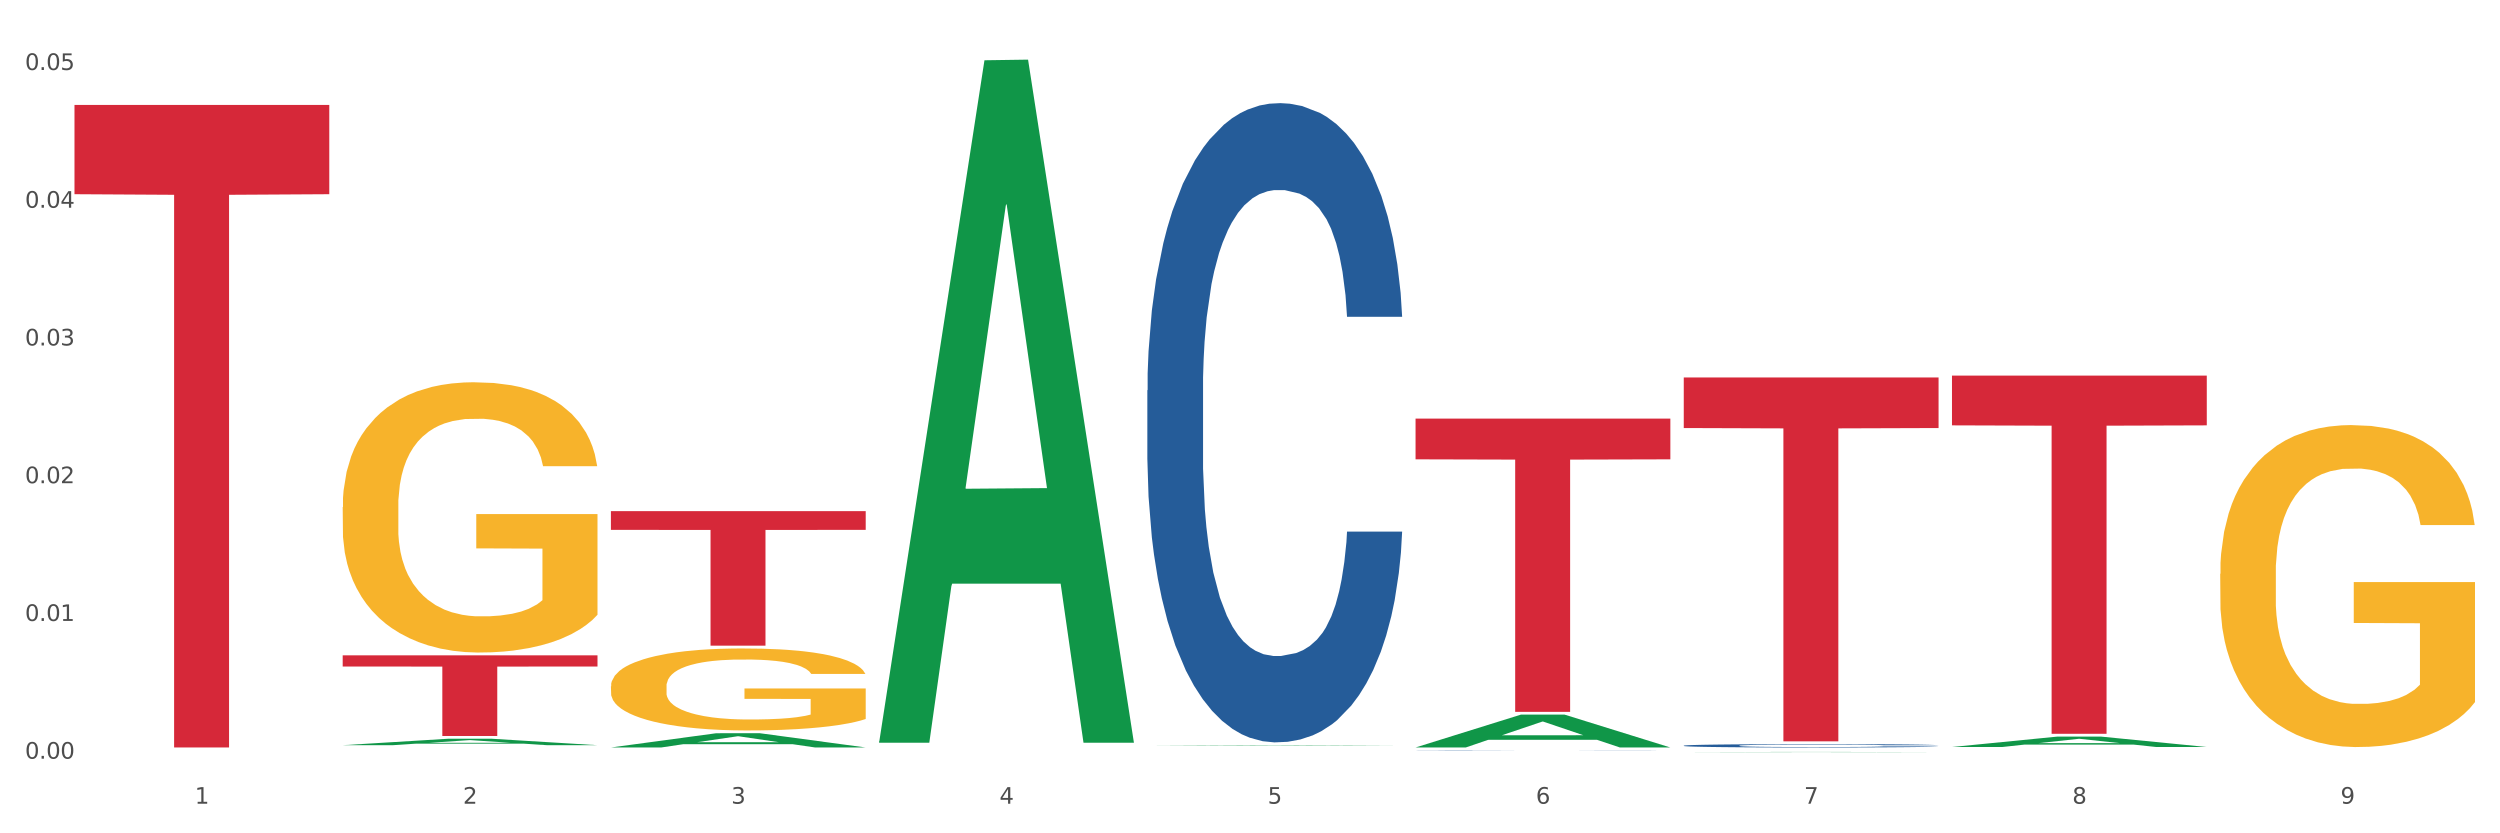
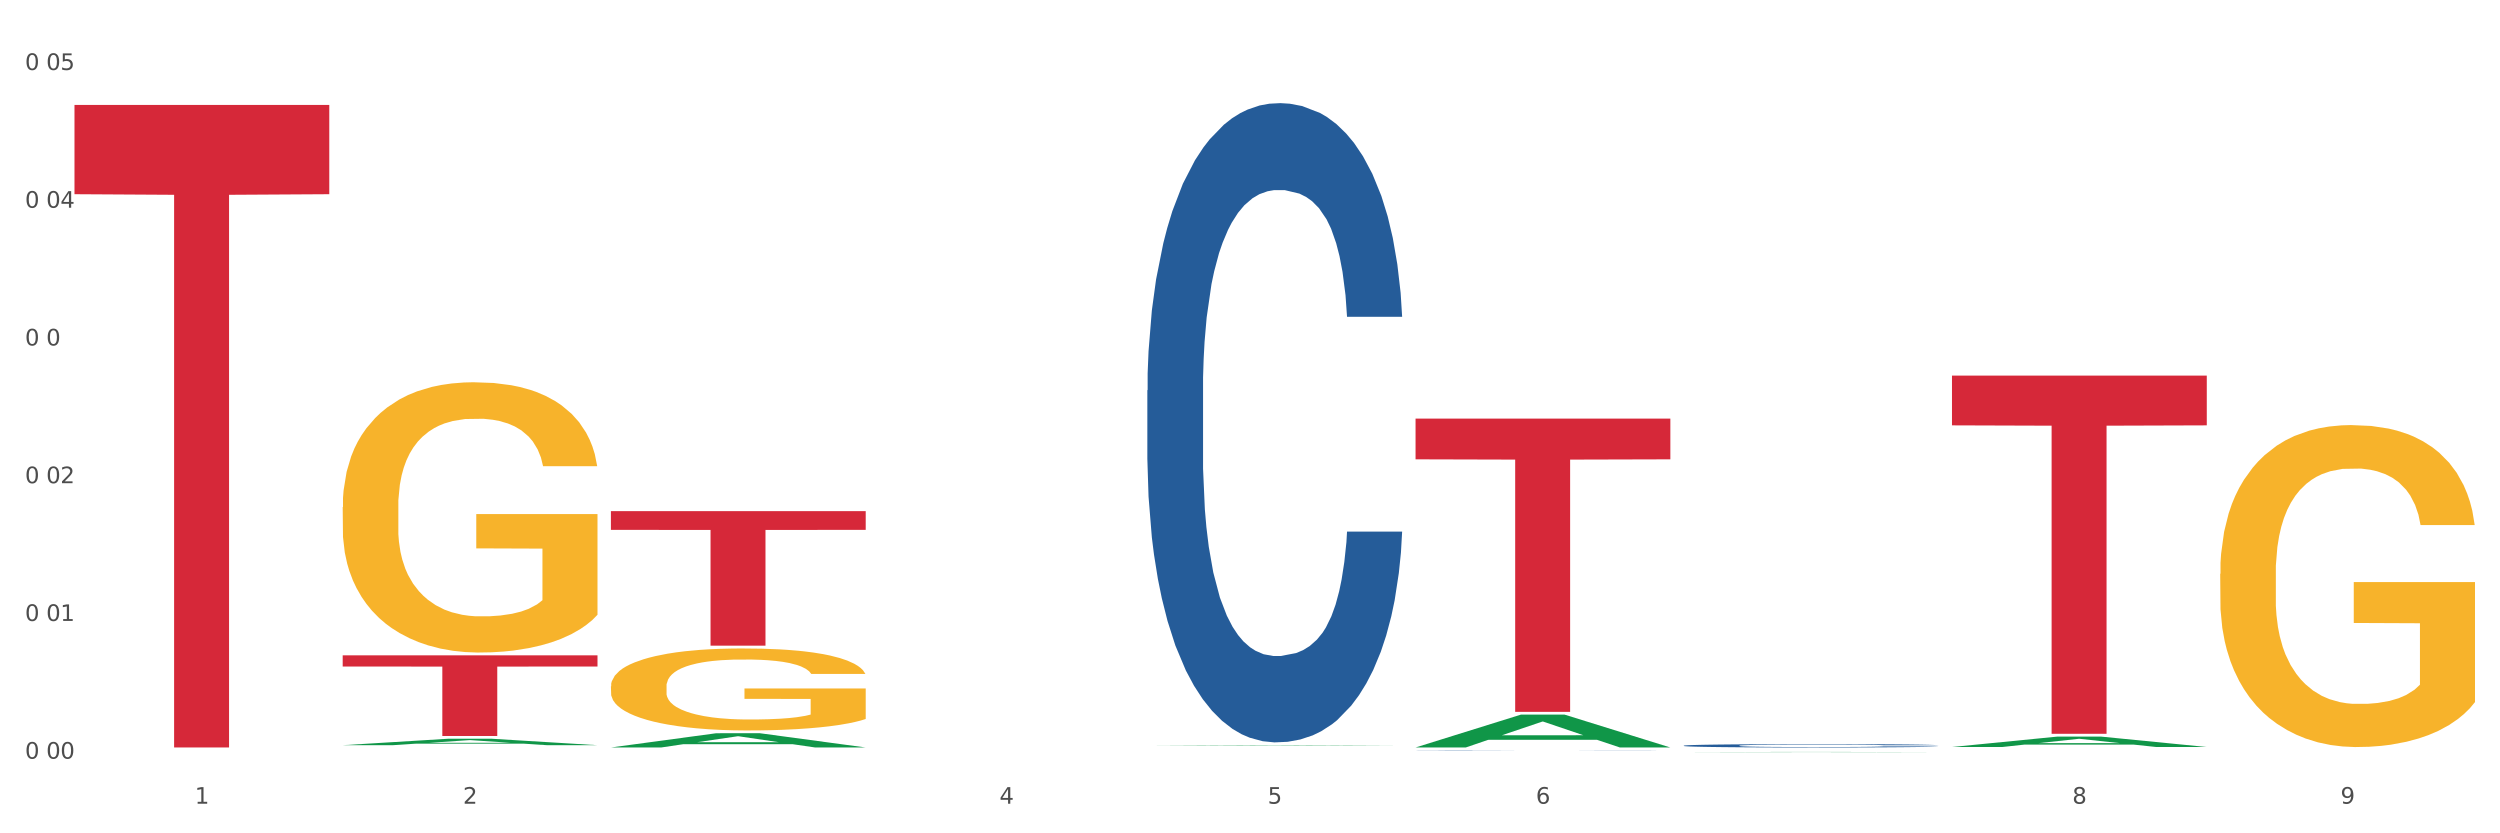
<svg xmlns="http://www.w3.org/2000/svg" xmlns:xlink="http://www.w3.org/1999/xlink" width="1080pt" height="360pt" viewBox="0 0 1080 360" version="1.1">
  <rect x="0" y="0" width="1080" height="360" fill="#333333" stroke="none" />
  <defs>
    <style type="text/css">*{stroke-linejoin: round; stroke-linecap: butt}</style>
  </defs>
  <g id="figure_1">
    <g id="patch_1">
      <path d="M 0 360  L 1080 360  L 1080 0  L 0 0  z " style="fill: #ffffff; stroke: #ffffff; stroke-linejoin: miter" />
    </g>
    <g id="axes_1">
      <g id="matplotlib.axis_1">
        <g id="xtick_1">
          <g id="text_1">
            <g style="fill: #4d4d4d" transform="translate(84.159 347.204) scale(0.096 -0.096)">
              <defs>
                <path id="DejaVuSans-31" d="M 794 531  L 1825 531  L 1825 4091  L 703 3866  L 703 4441  L 1819 4666  L 2450 4666  L 2450 531  L 3481 531  L 3481 0  L 794 0  L 794 531  z " transform="scale(0.016)" />
              </defs>
              <use xlink:href="#DejaVuSans-31" />
            </g>
          </g>
        </g>
        <g id="xtick_2">
          <g id="text_2">
            <g style="fill: #4d4d4d" transform="translate(200.027 347.204) scale(0.096 -0.096)">
              <defs>
                <path id="DejaVuSans-32" d="M 1228 531  L 3431 531  L 3431 0  L 469 0  L 469 531  Q 828 903 1448 1529  Q 2069 2156 2228 2338  Q 2531 2678 2651 2914  Q 2772 3150 2772 3378  Q 2772 3750 2511 3984  Q 2250 4219 1831 4219  Q 1534 4219 1204 4116  Q 875 4013 500 3803  L 500 4441  Q 881 4594 1212 4672  Q 1544 4750 1819 4750  Q 2544 4750 2975 4387  Q 3406 4025 3406 3419  Q 3406 3131 3298 2873  Q 3191 2616 2906 2266  Q 2828 2175 2409 1742  Q 1991 1309 1228 531  z " transform="scale(0.016)" />
              </defs>
              <use xlink:href="#DejaVuSans-32" />
            </g>
          </g>
        </g>
        <g id="xtick_3">
          <g id="text_3">
            <g style="fill: #4d4d4d" transform="translate(315.896 347.204) scale(0.096 -0.096)">
              <defs>
-                 <path id="DejaVuSans-33" d="M 2597 2516  Q 3050 2419 3304 2112  Q 3559 1806 3559 1356  Q 3559 666 3084 287  Q 2609 -91 1734 -91  Q 1441 -91 1130 -33  Q 819 25 488 141  L 488 750  Q 750 597 1062 519  Q 1375 441 1716 441  Q 2309 441 2620 675  Q 2931 909 2931 1356  Q 2931 1769 2642 2001  Q 2353 2234 1838 2234  L 1294 2234  L 1294 2753  L 1863 2753  Q 2328 2753 2575 2939  Q 2822 3125 2822 3475  Q 2822 3834 2567 4026  Q 2313 4219 1838 4219  Q 1578 4219 1281 4162  Q 984 4106 628 3988  L 628 4550  Q 988 4650 1302 4700  Q 1616 4750 1894 4750  Q 2613 4750 3031 4423  Q 3450 4097 3450 3541  Q 3450 3153 3228 2886  Q 3006 2619 2597 2516  z " transform="scale(0.016)" />
-               </defs>
+                 </defs>
              <use xlink:href="#DejaVuSans-33" />
            </g>
          </g>
        </g>
        <g id="xtick_4">
          <g id="text_4">
            <g style="fill: #4d4d4d" transform="translate(431.765 347.204) scale(0.096 -0.096)">
              <defs>
                <path id="DejaVuSans-34" d="M 2419 4116  L 825 1625  L 2419 1625  L 2419 4116  z M 2253 4666  L 3047 4666  L 3047 1625  L 3713 1625  L 3713 1100  L 3047 1100  L 3047 0  L 2419 0  L 2419 1100  L 313 1100  L 313 1709  L 2253 4666  z " transform="scale(0.016)" />
              </defs>
              <use xlink:href="#DejaVuSans-34" />
            </g>
          </g>
        </g>
        <g id="xtick_5">
          <g id="text_5">
            <g style="fill: #4d4d4d" transform="translate(547.634 347.204) scale(0.096 -0.096)">
              <defs>
                <path id="DejaVuSans-35" d="M 691 4666  L 3169 4666  L 3169 4134  L 1269 4134  L 1269 2991  Q 1406 3038 1543 3061  Q 1681 3084 1819 3084  Q 2600 3084 3056 2656  Q 3513 2228 3513 1497  Q 3513 744 3044 326  Q 2575 -91 1722 -91  Q 1428 -91 1123 -41  Q 819 9 494 109  L 494 744  Q 775 591 1075 516  Q 1375 441 1709 441  Q 2250 441 2565 725  Q 2881 1009 2881 1497  Q 2881 1984 2565 2268  Q 2250 2553 1709 2553  Q 1456 2553 1204 2497  Q 953 2441 691 2322  L 691 4666  z " transform="scale(0.016)" />
              </defs>
              <use xlink:href="#DejaVuSans-35" />
            </g>
          </g>
        </g>
        <g id="xtick_6">
          <g id="text_6">
            <g style="fill: #4d4d4d" transform="translate(663.502 347.204) scale(0.096 -0.096)">
              <defs>
                <path id="DejaVuSans-36" d="M 2113 2584  Q 1688 2584 1439 2293  Q 1191 2003 1191 1497  Q 1191 994 1439 701  Q 1688 409 2113 409  Q 2538 409 2786 701  Q 3034 994 3034 1497  Q 3034 2003 2786 2293  Q 2538 2584 2113 2584  z M 3366 4563  L 3366 3988  Q 3128 4100 2886 4159  Q 2644 4219 2406 4219  Q 1781 4219 1451 3797  Q 1122 3375 1075 2522  Q 1259 2794 1537 2939  Q 1816 3084 2150 3084  Q 2853 3084 3261 2657  Q 3669 2231 3669 1497  Q 3669 778 3244 343  Q 2819 -91 2113 -91  Q 1303 -91 875 529  Q 447 1150 447 2328  Q 447 3434 972 4092  Q 1497 4750 2381 4750  Q 2619 4750 2861 4703  Q 3103 4656 3366 4563  z " transform="scale(0.016)" />
              </defs>
              <use xlink:href="#DejaVuSans-36" />
            </g>
          </g>
        </g>
        <g id="xtick_7">
          <g id="text_7">
            <g style="fill: #4d4d4d" transform="translate(779.371 347.204) scale(0.096 -0.096)">
              <defs>
-                 <path id="DejaVuSans-37" d="M 525 4666  L 3525 4666  L 3525 4397  L 1831 0  L 1172 0  L 2766 4134  L 525 4134  L 525 4666  z " transform="scale(0.016)" />
-               </defs>
+                 </defs>
              <use xlink:href="#DejaVuSans-37" />
            </g>
          </g>
        </g>
        <g id="xtick_8">
          <g id="text_8">
            <g style="fill: #4d4d4d" transform="translate(895.24 347.204) scale(0.096 -0.096)">
              <defs>
                <path id="DejaVuSans-38" d="M 2034 2216  Q 1584 2216 1326 1975  Q 1069 1734 1069 1313  Q 1069 891 1326 650  Q 1584 409 2034 409  Q 2484 409 2743 651  Q 3003 894 3003 1313  Q 3003 1734 2745 1975  Q 2488 2216 2034 2216  z M 1403 2484  Q 997 2584 770 2862  Q 544 3141 544 3541  Q 544 4100 942 4425  Q 1341 4750 2034 4750  Q 2731 4750 3128 4425  Q 3525 4100 3525 3541  Q 3525 3141 3298 2862  Q 3072 2584 2669 2484  Q 3125 2378 3379 2068  Q 3634 1759 3634 1313  Q 3634 634 3220 271  Q 2806 -91 2034 -91  Q 1263 -91 848 271  Q 434 634 434 1313  Q 434 1759 690 2068  Q 947 2378 1403 2484  z M 1172 3481  Q 1172 3119 1398 2916  Q 1625 2713 2034 2713  Q 2441 2713 2670 2916  Q 2900 3119 2900 3481  Q 2900 3844 2670 4047  Q 2441 4250 2034 4250  Q 1625 4250 1398 4047  Q 1172 3844 1172 3481  z " transform="scale(0.016)" />
              </defs>
              <use xlink:href="#DejaVuSans-38" />
            </g>
          </g>
        </g>
        <g id="xtick_9">
          <g id="text_9">
            <g style="fill: #4d4d4d" transform="translate(1011.108 347.204) scale(0.096 -0.096)">
              <defs>
                <path id="DejaVuSans-39" d="M 703 97  L 703 672  Q 941 559 1184 500  Q 1428 441 1663 441  Q 2288 441 2617 861  Q 2947 1281 2994 2138  Q 2813 1869 2534 1725  Q 2256 1581 1919 1581  Q 1219 1581 811 2004  Q 403 2428 403 3163  Q 403 3881 828 4315  Q 1253 4750 1959 4750  Q 2769 4750 3195 4129  Q 3622 3509 3622 2328  Q 3622 1225 3098 567  Q 2575 -91 1691 -91  Q 1453 -91 1209 -44  Q 966 3 703 97  z M 1959 2075  Q 2384 2075 2632 2365  Q 2881 2656 2881 3163  Q 2881 3666 2632 3958  Q 2384 4250 1959 4250  Q 1534 4250 1286 3958  Q 1038 3666 1038 3163  Q 1038 2656 1286 2365  Q 1534 2075 1959 2075  z " transform="scale(0.016)" />
              </defs>
              <use xlink:href="#DejaVuSans-39" />
            </g>
          </g>
        </g>
        <g id="xtick_10" />
        <g id="xtick_11" />
        <g id="xtick_12" />
        <g id="xtick_13" />
        <g id="xtick_14" />
        <g id="xtick_15" />
        <g id="xtick_16" />
        <g id="xtick_17" />
      </g>
      <g id="matplotlib.axis_2">
        <g id="ytick_1">
          <g id="text_10">
            <g style="fill: #4d4d4d" transform="translate(10.8 327.757) scale(0.096 -0.096)">
              <defs>
                <path id="DejaVuSans-30" d="M 2034 4250  Q 1547 4250 1301 3770  Q 1056 3291 1056 2328  Q 1056 1369 1301 889  Q 1547 409 2034 409  Q 2525 409 2770 889  Q 3016 1369 3016 2328  Q 3016 3291 2770 3770  Q 2525 4250 2034 4250  z M 2034 4750  Q 2819 4750 3233 4129  Q 3647 3509 3647 2328  Q 3647 1150 3233 529  Q 2819 -91 2034 -91  Q 1250 -91 836 529  Q 422 1150 422 2328  Q 422 3509 836 4129  Q 1250 4750 2034 4750  z " transform="scale(0.016)" />
-                 <path id="DejaVuSans-2e" d="M 684 794  L 1344 794  L 1344 0  L 684 0  L 684 794  z " transform="scale(0.016)" />
              </defs>
              <use xlink:href="#DejaVuSans-30" />
              <use xlink:href="#DejaVuSans-2e" transform="translate(63.623 0)" />
              <use xlink:href="#DejaVuSans-30" transform="translate(95.41 0)" />
              <use xlink:href="#DejaVuSans-30" transform="translate(159.033 0)" />
            </g>
          </g>
        </g>
        <g id="ytick_2">
          <g id="text_11">
            <g style="fill: #4d4d4d" transform="translate(10.8 268.253) scale(0.096 -0.096)">
              <use xlink:href="#DejaVuSans-30" />
              <use xlink:href="#DejaVuSans-2e" transform="translate(63.623 0)" />
              <use xlink:href="#DejaVuSans-30" transform="translate(95.41 0)" />
              <use xlink:href="#DejaVuSans-31" transform="translate(159.033 0)" />
            </g>
          </g>
        </g>
        <g id="ytick_3">
          <g id="text_12">
            <g style="fill: #4d4d4d" transform="translate(10.8 208.749) scale(0.096 -0.096)">
              <use xlink:href="#DejaVuSans-30" />
              <use xlink:href="#DejaVuSans-2e" transform="translate(63.623 0)" />
              <use xlink:href="#DejaVuSans-30" transform="translate(95.41 0)" />
              <use xlink:href="#DejaVuSans-32" transform="translate(159.033 0)" />
            </g>
          </g>
        </g>
        <g id="ytick_4">
          <g id="text_13">
            <g style="fill: #4d4d4d" transform="translate(10.8 149.245) scale(0.096 -0.096)">
              <use xlink:href="#DejaVuSans-30" />
              <use xlink:href="#DejaVuSans-2e" transform="translate(63.623 0)" />
              <use xlink:href="#DejaVuSans-30" transform="translate(95.41 0)" />
              <use xlink:href="#DejaVuSans-33" transform="translate(159.033 0)" />
            </g>
          </g>
        </g>
        <g id="ytick_5">
          <g id="text_14">
            <g style="fill: #4d4d4d" transform="translate(10.8 89.741) scale(0.096 -0.096)">
              <use xlink:href="#DejaVuSans-30" />
              <use xlink:href="#DejaVuSans-2e" transform="translate(63.623 0)" />
              <use xlink:href="#DejaVuSans-30" transform="translate(95.41 0)" />
              <use xlink:href="#DejaVuSans-34" transform="translate(159.033 0)" />
            </g>
          </g>
        </g>
        <g id="ytick_6">
          <g id="text_15">
            <g style="fill: #4d4d4d" transform="translate(10.8 30.237) scale(0.096 -0.096)">
              <use xlink:href="#DejaVuSans-30" />
              <use xlink:href="#DejaVuSans-2e" transform="translate(63.623 0)" />
              <use xlink:href="#DejaVuSans-30" transform="translate(95.41 0)" />
              <use xlink:href="#DejaVuSans-35" transform="translate(159.033 0)" />
            </g>
          </g>
        </g>
        <g id="ytick_7" />
        <g id="ytick_8" />
        <g id="ytick_9" />
        <g id="ytick_10" />
        <g id="ytick_11" />
      </g>
      <g id="PolyCollection_1">
        <path d="M 148.044 321.921  L 148.157 321.918  L 193.549 319.141  L 212.387 319.138  L 258.119 321.926  L 236.331 321.926  L 226.458 321.277  L 179.591 321.277  L 179.251 321.287  L 169.718 321.926  L 148.044 321.926  L 148.044 321.921  L 185.492 320.89  L 220.557 320.887  L 203.195 319.732  L 202.968 319.727  L 202.741 319.735  L 185.379 320.887  L 185.492 320.89  L 148.044 321.921  z " clip-path="url(#pf13efd162f)" style="fill: #109648" />
        <path d="M 495.65 168.633  L 495.78 168.381  L 495.78 161.32  L 496.17 151.736  L 497.602 134.082  L 499.423 120.715  L 502.546 105.078  L 504.237 98.521  L 506.449 91.207  L 511.003 79.354  L 516.208 69.266  L 519.851 63.717  L 522.583 60.186  L 528.698 53.881  L 532.212 51.107  L 535.855 48.837  L 538.977 47.324  L 544.182 45.559  L 548.345 44.802  L 553.16 44.55  L 557.193 44.802  L 562.528 45.811  L 570.335 48.837  L 573.327 50.603  L 577.361 53.629  L 581.524 57.664  L 584.907 61.7  L 588.81 67.5  L 592.844 75.066  L 596.747 84.65  L 599.48 93.477  L 601.692 102.809  L 603.643 114.158  L 605.075 126.516  L 605.725 136.856  L 581.915 136.856  L 581.264 127.524  L 579.963 117.436  L 578.662 110.627  L 577.23 105.078  L 575.019 98.773  L 573.067 94.738  L 569.814 89.946  L 566.821 86.92  L 564.349 85.154  L 561.357 83.641  L 554.981 82.128  L 550.427 82.128  L 547.565 82.632  L 544.052 83.893  L 541.059 85.659  L 537.546 88.685  L 534.814 91.964  L 532.081 96.251  L 530.52 99.278  L 528.178 104.826  L 526.617 109.366  L 524.535 117.184  L 523.364 122.733  L 521.282 137.108  L 520.371 147.701  L 519.981 155.015  L 519.721 163.085  L 519.721 202.429  L 520.501 220.083  L 521.152 227.649  L 522.193 236.224  L 524.145 247.321  L 527.007 258.165  L 530 265.984  L 532.472 270.776  L 534.814 274.306  L 537.156 277.081  L 540.018 279.603  L 542.36 281.116  L 545.873 282.629  L 550.037 283.386  L 553.29 283.386  L 559.925 282.125  L 562.918 280.864  L 565.781 279.098  L 568.903 276.324  L 571.375 273.298  L 572.807 271.028  L 575.149 266.236  L 576.97 261.192  L 578.532 255.391  L 579.573 250.347  L 580.744 242.781  L 581.654 234.206  L 581.915 229.666  L 605.725 229.666  L 605.205 238.746  L 604.294 247.573  L 602.472 259.426  L 601.041 266.236  L 598.829 274.559  L 596.487 281.62  L 593.234 289.438  L 590.242 295.239  L 587.119 300.283  L 583.736 304.823  L 577.621 311.128  L 575.409 312.893  L 570.725 315.92  L 567.082 317.685  L 561.747 319.451  L 556.282 320.459  L 550.557 320.712  L 545.483 320.207  L 539.888 318.694  L 536.375 317.181  L 532.472 314.911  L 527.918 311.38  L 523.624 307.093  L 519.591 302.049  L 515.817 296.248  L 512.304 289.691  L 507.75 278.846  L 504.367 268.253  L 501.895 258.418  L 500.204 250.095  L 498.512 239.502  L 497.602 232.189  L 496.17 214.534  L 495.65 198.141  L 495.65 168.633  z " clip-path="url(#pf13efd162f)" style="fill: #255c99" />
        <path d="M 32.175 45.317  L 142.25 45.317  L 142.25 83.894  L 98.951 84.155  L 98.951 322.916  L 75.214 322.916  L 75.214 84.155  L 32.175 83.894  L 32.175 45.578  L 32.175 45.317  z " clip-path="url(#pf13efd162f)" style="fill: #d62839" />
        <path d="M 148.044 283.09  L 258.119 283.09  L 258.119 287.934  L 214.819 287.966  L 214.819 317.945  L 191.083 317.945  L 191.083 287.966  L 148.044 287.934  L 148.044 283.123  L 148.044 283.09  z " clip-path="url(#pf13efd162f)" style="fill: #d62839" />
        <path d="M 263.912 220.812  L 373.988 220.812  L 373.988 228.89  L 330.688 228.945  L 330.688 278.942  L 306.951 278.942  L 306.951 228.945  L 263.912 228.89  L 263.912 220.867  L 263.912 220.812  z " clip-path="url(#pf13efd162f)" style="fill: #d62839" />
        <path d="M 611.519 180.825  L 721.594 180.825  L 721.594 198.43  L 678.294 198.549  L 678.294 307.513  L 654.557 307.513  L 654.557 198.549  L 611.519 198.43  L 611.519 180.944  L 611.519 180.825  z " clip-path="url(#pf13efd162f)" style="fill: #d62839" />
-         <path d="M 727.387 163.066  L 837.463 163.066  L 837.463 184.912  L 794.163 185.06  L 794.163 320.268  L 770.426 320.268  L 770.426 185.06  L 727.387 184.912  L 727.387 163.214  L 727.387 163.066  z " clip-path="url(#pf13efd162f)" style="fill: #d62839" />
        <path d="M 843.256 162.246  L 953.331 162.246  L 953.331 183.754  L 910.032 183.899  L 910.032 317.016  L 886.295 317.016  L 886.295 183.899  L 843.256 183.754  L 843.256 162.391  L 843.256 162.246  z " clip-path="url(#pf13efd162f)" style="fill: #d62839" />
        <path d="M 959.125 247.906  L 959.255 247.779  L 959.255 243.206  L 959.515 239.268  L 960.814 229.74  L 962.764 221.864  L 964.193 217.672  L 965.623 214.242  L 967.312 210.812  L 969.391 207.255  L 973.16 202.047  L 975.5 199.379  L 978.359 196.584  L 983.557 192.519  L 987.326 190.233  L 991.225 188.327  L 997.593 186.04  L 1001.751 185.024  L 1006.17 184.262  L 1011.498 183.754  L 1015.527 183.627  L 1024.364 184.008  L 1031.902 185.151  L 1035.541 186.04  L 1040.219 187.565  L 1042.688 188.581  L 1046.717 190.614  L 1050.876 193.281  L 1053.735 195.568  L 1058.024 199.887  L 1061.273 204.206  L 1064.262 209.542  L 1065.821 213.226  L 1066.991 216.656  L 1068.03 220.594  L 1069.07 226.818  L 1045.677 226.818  L 1044.768 222.372  L 1043.338 218.18  L 1041.259 214.115  L 1039.439 211.574  L 1036.32 208.398  L 1033.461 206.366  L 1030.472 204.841  L 1026.833 203.571  L 1023.974 202.936  L 1019.946 202.428  L 1012.018 202.555  L 1006.69 203.571  L 1003.051 204.841  L 1000.712 205.985  L 998.632 207.255  L 996.293 209.034  L 993.564 211.701  L 991.614 214.115  L 989.665 217.164  L 988.106 220.213  L 986.676 223.77  L 985.506 227.581  L 984.597 231.519  L 983.817 236.346  L 983.167 244.349  L 983.167 261.753  L 983.427 265.691  L 984.077 270.899  L 984.857 274.837  L 986.156 279.538  L 987.326 282.714  L 989.535 287.287  L 992.004 291.098  L 993.954 293.512  L 995.903 295.544  L 999.282 298.339  L 1003.051 300.625  L 1006.3 302.023  L 1010.718 303.293  L 1013.708 303.801  L 1016.307 304.055  L 1022.675 304.055  L 1027.223 303.674  L 1032.292 302.785  L 1036.19 301.642  L 1039.439 300.244  L 1043.078 297.958  L 1045.418 295.798  L 1045.418 269.248  L 1016.827 269.121  L 1016.827 251.463  L 1069.2 251.463  L 1069.2 303.293  L 1066.991 305.961  L 1064.521 308.375  L 1061.922 310.534  L 1058.024 313.202  L 1053.345 315.743  L 1049.186 317.521  L 1044.768 319.045  L 1039.569 320.443  L 1032.811 321.713  L 1028.653 322.221  L 1023.454 322.602  L 1017.346 322.729  L 1012.018 322.475  L 1006.82 321.84  L 1001.361 320.697  L 996.033 319.045  L 992.004 317.394  L 987.976 315.361  L 983.687 312.694  L 980.308 310.153  L 977.709 307.866  L 974.85 304.945  L 971.731 301.134  L 969.391 297.704  L 967.312 294.147  L 965.103 289.573  L 963.543 285.635  L 961.984 280.681  L 961.074 276.997  L 960.034 271.28  L 959.255 263.277  L 959.125 247.906  z " clip-path="url(#pf13efd162f)" style="fill: #f7b32b" />
        <path d="M 263.912 296.505  L 264.042 296.472  L 264.042 295.308  L 264.302 294.305  L 265.602 291.879  L 267.551 289.873  L 268.981 288.805  L 270.41 287.932  L 272.1 287.058  L 274.179 286.153  L 277.948 284.826  L 280.287 284.147  L 283.146 283.435  L 288.345 282.4  L 292.114 281.818  L 296.012 281.332  L 302.38 280.75  L 306.539 280.491  L 310.958 280.297  L 316.286 280.168  L 320.315 280.136  L 329.152 280.233  L 336.689 280.524  L 340.328 280.75  L 345.007 281.138  L 347.476 281.397  L 351.505 281.915  L 355.663 282.594  L 358.523 283.176  L 362.811 284.276  L 366.06 285.376  L 369.049 286.735  L 370.609 287.673  L 371.778 288.547  L 372.818 289.549  L 373.858 291.135  L 350.465 291.135  L 349.555 290.002  L 348.126 288.935  L 346.047 287.9  L 344.227 287.253  L 341.108 286.444  L 338.249 285.926  L 335.26 285.538  L 331.621 285.214  L 328.762 285.053  L 324.733 284.923  L 316.806 284.956  L 311.477 285.214  L 307.839 285.538  L 305.499 285.829  L 303.42 286.153  L 301.081 286.606  L 298.352 287.285  L 296.402 287.9  L 294.453 288.676  L 292.893 289.452  L 291.464 290.358  L 290.294 291.329  L 289.384 292.331  L 288.605 293.561  L 287.955 295.599  L 287.955 300.031  L 288.215 301.034  L 288.865 302.36  L 289.644 303.363  L 290.944 304.56  L 292.114 305.368  L 294.323 306.533  L 296.792 307.504  L 298.741 308.118  L 300.691 308.636  L 304.07 309.347  L 307.839 309.93  L 311.088 310.286  L 315.506 310.609  L 318.495 310.739  L 321.094 310.803  L 327.462 310.803  L 332.011 310.706  L 337.079 310.48  L 340.978 310.189  L 344.227 309.833  L 347.866 309.25  L 350.205 308.7  L 350.205 301.939  L 321.614 301.907  L 321.614 297.41  L 373.988 297.41  L 373.988 310.609  L 371.778 311.288  L 369.309 311.903  L 366.71 312.453  L 362.811 313.132  L 358.133 313.779  L 353.974 314.232  L 349.555 314.621  L 344.357 314.976  L 337.599 315.3  L 333.44 315.429  L 328.242 315.526  L 322.134 315.559  L 316.806 315.494  L 311.607 315.332  L 306.149 315.041  L 300.821 314.621  L 296.792 314.2  L 292.763 313.682  L 288.475 313.003  L 285.096 312.356  L 282.497 311.774  L 279.637 311.03  L 276.518 310.059  L 274.179 309.186  L 272.1 308.28  L 269.891 307.115  L 268.331 306.113  L 266.772 304.851  L 265.862 303.913  L 264.822 302.457  L 264.042 300.419  L 263.912 296.505  z " clip-path="url(#pf13efd162f)" style="fill: #f7b32b" />
        <path d="M 727.387 322.115  L 727.517 322.114  L 727.517 322.077  L 727.908 322.026  L 729.339 321.933  L 731.161 321.863  L 734.283 321.781  L 735.975 321.746  L 738.187 321.708  L 742.741 321.645  L 747.945 321.592  L 751.588 321.563  L 754.321 321.544  L 760.436 321.511  L 763.949 321.496  L 767.592 321.484  L 770.715 321.476  L 775.919 321.467  L 780.083 321.463  L 784.897 321.462  L 788.931 321.463  L 794.265 321.468  L 802.072 321.484  L 805.065 321.494  L 809.098 321.51  L 813.262 321.531  L 816.645 321.552  L 820.548 321.583  L 824.581 321.623  L 828.485 321.673  L 831.217 321.719  L 833.429 321.769  L 835.381 321.828  L 836.812 321.893  L 837.463 321.948  L 813.652 321.948  L 813.001 321.899  L 811.7 321.846  L 810.399 321.81  L 808.968 321.781  L 806.756 321.747  L 804.804 321.726  L 801.551 321.701  L 798.559 321.685  L 796.087 321.676  L 793.094 321.668  L 786.719 321.66  L 782.165 321.66  L 779.302 321.662  L 775.789 321.669  L 772.797 321.678  L 769.284 321.694  L 766.551 321.712  L 763.819 321.734  L 762.257 321.75  L 759.915 321.779  L 758.354 321.803  L 756.272 321.844  L 755.101 321.874  L 753.019 321.949  L 752.109 322.005  L 751.718 322.044  L 751.458 322.086  L 751.458 322.293  L 752.239 322.386  L 752.889 322.426  L 753.93 322.471  L 755.882 322.53  L 758.744 322.587  L 761.737 322.628  L 764.209 322.653  L 766.551 322.672  L 768.893 322.686  L 771.756 322.7  L 774.098 322.708  L 777.611 322.716  L 781.774 322.72  L 785.027 322.72  L 791.663 322.713  L 794.656 322.706  L 797.518 322.697  L 800.641 322.683  L 803.113 322.667  L 804.544 322.655  L 806.886 322.629  L 808.708 322.603  L 810.269 322.572  L 811.31 322.546  L 812.481 322.506  L 813.392 322.461  L 813.652 322.437  L 837.463 322.437  L 836.942 322.485  L 836.031 322.531  L 834.21 322.594  L 832.779 322.629  L 830.567 322.673  L 828.225 322.71  L 824.972 322.752  L 821.979 322.782  L 818.856 322.809  L 815.474 322.833  L 809.358 322.866  L 807.146 322.875  L 802.462 322.891  L 798.819 322.9  L 793.485 322.91  L 788.02 322.915  L 782.295 322.916  L 777.22 322.914  L 771.626 322.906  L 768.113 322.898  L 764.209 322.886  L 759.655 322.867  L 755.362 322.845  L 751.328 322.818  L 747.555 322.787  L 744.042 322.753  L 739.488 322.696  L 736.105 322.64  L 733.633 322.588  L 731.941 322.544  L 730.25 322.489  L 729.339 322.45  L 727.908 322.357  L 727.387 322.271  L 727.387 322.115  z " clip-path="url(#pf13efd162f)" style="fill: #255c99" />
        <path d="M 148.044 219.087  L 148.174 218.98  L 148.174 215.141  L 148.434 211.835  L 149.733 203.838  L 151.683 197.226  L 153.112 193.707  L 154.542 190.828  L 156.231 187.948  L 158.31 184.963  L 162.079 180.59  L 164.419 178.351  L 167.278 176.005  L 172.476 172.593  L 176.245 170.673  L 180.144 169.074  L 186.512 167.154  L 190.67 166.301  L 195.089 165.661  L 200.417 165.235  L 204.446 165.128  L 213.283 165.448  L 220.821 166.408  L 224.46 167.154  L 229.138 168.434  L 231.607 169.287  L 235.636 170.993  L 239.795 173.232  L 242.654 175.152  L 246.943 178.778  L 250.191 182.403  L 253.181 186.882  L 254.74 189.975  L 255.91 192.854  L 256.949 196.16  L 257.989 201.385  L 234.596 201.385  L 233.687 197.653  L 232.257 194.133  L 230.178 190.721  L 228.358 188.588  L 225.239 185.922  L 222.38 184.216  L 219.391 182.937  L 215.752 181.87  L 212.893 181.337  L 208.865 180.91  L 200.937 181.017  L 195.609 181.87  L 191.97 182.937  L 189.631 183.896  L 187.551 184.963  L 185.212 186.456  L 182.483 188.695  L 180.533 190.721  L 178.584 193.28  L 177.025 195.84  L 175.595 198.826  L 174.425 202.025  L 173.516 205.33  L 172.736 209.383  L 172.086 216.101  L 172.086 230.71  L 172.346 234.016  L 172.996 238.388  L 173.776 241.694  L 175.075 245.64  L 176.245 248.306  L 178.454 252.145  L 180.923 255.344  L 182.873 257.37  L 184.822 259.076  L 188.201 261.422  L 191.97 263.341  L 195.219 264.514  L 199.637 265.581  L 202.626 266.007  L 205.226 266.221  L 211.594 266.221  L 216.142 265.901  L 221.211 265.154  L 225.109 264.195  L 228.358 263.022  L 231.997 261.102  L 234.336 259.289  L 234.336 237.002  L 205.746 236.895  L 205.746 222.073  L 258.119 222.073  L 258.119 265.581  L 255.91 267.82  L 253.44 269.846  L 250.841 271.659  L 246.943 273.899  L 242.264 276.031  L 238.105 277.524  L 233.687 278.804  L 228.488 279.977  L 221.73 281.043  L 217.572 281.47  L 212.373 281.79  L 206.265 281.896  L 200.937 281.683  L 195.739 281.15  L 190.28 280.19  L 184.952 278.804  L 180.923 277.418  L 176.895 275.711  L 172.606 273.472  L 169.227 271.339  L 166.628 269.42  L 163.769 266.967  L 160.65 263.768  L 158.31 260.889  L 156.231 257.903  L 154.022 254.064  L 152.462 250.758  L 150.903 246.599  L 149.993 243.507  L 148.953 238.708  L 148.174 231.99  L 148.044 219.087  z " clip-path="url(#pf13efd162f)" style="fill: #f7b32b" />
        <path d="M 611.519 324.168  L 611.649 324.168  L 611.649 324.164  L 612.039 324.16  L 613.47 324.152  L 615.292 324.145  L 618.415 324.138  L 620.106 324.135  L 622.318 324.132  L 626.872 324.126  L 632.076 324.121  L 635.72 324.119  L 638.452 324.117  L 644.567 324.114  L 648.08 324.113  L 651.723 324.112  L 654.846 324.111  L 660.051 324.11  L 664.214 324.11  L 669.028 324.11  L 673.062 324.11  L 678.396 324.11  L 686.203 324.112  L 689.196 324.113  L 693.229 324.114  L 697.393 324.116  L 700.776 324.118  L 704.679 324.12  L 708.713 324.124  L 712.616 324.128  L 715.348 324.133  L 717.56 324.137  L 719.512 324.142  L 720.943 324.148  L 721.594 324.153  L 697.783 324.153  L 697.133 324.149  L 695.832 324.144  L 694.53 324.141  L 693.099 324.138  L 690.887 324.135  L 688.936 324.133  L 685.683 324.131  L 682.69 324.13  L 680.218 324.129  L 677.225 324.128  L 670.85 324.127  L 666.296 324.127  L 663.434 324.128  L 659.92 324.128  L 656.928 324.129  L 653.415 324.13  L 650.682 324.132  L 647.95 324.134  L 646.389 324.135  L 644.047 324.138  L 642.485 324.14  L 640.404 324.144  L 639.233 324.146  L 637.151 324.153  L 636.24 324.158  L 635.85 324.161  L 635.589 324.165  L 635.589 324.184  L 636.37 324.192  L 637.021 324.195  L 638.062 324.199  L 640.013 324.205  L 642.876 324.21  L 645.868 324.213  L 648.34 324.216  L 650.682 324.217  L 653.025 324.219  L 655.887 324.22  L 658.229 324.22  L 661.742 324.221  L 665.906 324.221  L 669.158 324.221  L 675.794 324.221  L 678.787 324.22  L 681.649 324.219  L 684.772 324.218  L 687.244 324.217  L 688.675 324.216  L 691.017 324.213  L 692.839 324.211  L 694.4 324.208  L 695.441 324.206  L 696.612 324.202  L 697.523 324.198  L 697.783 324.196  L 721.594 324.196  L 721.073 324.201  L 720.163 324.205  L 718.341 324.21  L 716.91 324.213  L 714.698 324.217  L 712.356 324.221  L 709.103 324.224  L 706.11 324.227  L 702.988 324.229  L 699.605 324.231  L 693.49 324.234  L 691.278 324.235  L 686.594 324.237  L 682.95 324.238  L 677.616 324.238  L 672.151 324.239  L 666.426 324.239  L 661.352 324.239  L 655.757 324.238  L 652.244 324.237  L 648.34 324.236  L 643.787 324.235  L 639.493 324.233  L 635.459 324.23  L 631.686 324.227  L 628.173 324.224  L 623.619 324.219  L 620.236 324.214  L 617.764 324.21  L 616.073 324.206  L 614.381 324.201  L 613.47 324.197  L 612.039 324.189  L 611.519 324.182  L 611.519 324.168  z " clip-path="url(#pf13efd162f)" style="fill: #255c99" />
        <path d="M 843.256 322.701  L 843.369 322.697  L 888.761 318.214  L 907.599 318.209  L 953.331 322.71  L 931.543 322.71  L 921.67 321.662  L 874.803 321.662  L 874.463 321.679  L 864.931 322.71  L 843.256 322.71  L 843.256 322.701  L 880.704 321.036  L 915.77 321.032  L 898.407 319.169  L 898.18 319.16  L 897.953 319.173  L 880.591 321.032  L 880.704 321.036  L 843.256 322.701  z " clip-path="url(#pf13efd162f)" style="fill: #109648" />
        <path d="M 263.912 322.905  L 264.026 322.899  L 309.418 316.758  L 328.255 316.752  L 373.988 322.916  L 352.2 322.916  L 342.327 321.481  L 295.46 321.481  L 295.119 321.504  L 285.587 322.916  L 263.912 322.916  L 263.912 322.905  L 301.361 320.624  L 336.426 320.618  L 319.064 318.066  L 318.837 318.054  L 318.61 318.072  L 301.247 320.618  L 301.361 320.624  L 263.912 322.905  z " clip-path="url(#pf13efd162f)" style="fill: #109648" />
-         <path d="M 379.781 320.315  L 379.895 320.037  L 425.286 26.037  L 444.124 25.759  L 489.856 320.869  L 468.068 320.869  L 458.196 252.148  L 411.328 252.148  L 410.988 253.257  L 401.456 320.869  L 379.781 320.869  L 379.781 320.315  L 417.229 211.138  L 452.295 210.861  L 434.932 88.661  L 434.705 88.107  L 434.478 88.938  L 417.116 210.861  L 417.229 211.138  L 379.781 320.315  z " clip-path="url(#pf13efd162f)" style="fill: #109648" />
        <path d="M 495.65 322.133  L 495.763 322.133  L 541.155 321.905  L 559.993 321.905  L 605.725 322.134  L 583.937 322.134  L 574.064 322.081  L 527.197 322.081  L 526.857 322.081  L 517.324 322.134  L 495.65 322.134  L 495.65 322.133  L 533.098 322.049  L 568.163 322.049  L 550.801 321.954  L 550.574 321.953  L 550.347 321.954  L 532.985 322.049  L 533.098 322.049  L 495.65 322.133  z " clip-path="url(#pf13efd162f)" style="fill: #109648" />
        <path d="M 611.519 322.89  L 611.632 322.876  L 657.024 308.72  L 675.862 308.707  L 721.594 322.916  L 699.806 322.916  L 689.933 319.607  L 643.066 319.607  L 642.725 319.661  L 633.193 322.916  L 611.519 322.916  L 611.519 322.89  L 648.967 317.633  L 684.032 317.619  L 666.67 311.735  L 666.443 311.709  L 666.216 311.749  L 648.853 317.619  L 648.967 317.633  L 611.519 322.89  z " clip-path="url(#pf13efd162f)" style="fill: #109648" />
        <path d="M 727.387 324.949  L 727.501 324.949  L 772.893 324.829  L 791.73 324.829  L 837.463 324.95  L 815.674 324.95  L 805.802 324.921  L 758.935 324.921  L 758.594 324.922  L 749.062 324.95  L 727.387 324.95  L 727.387 324.949  L 764.836 324.905  L 799.901 324.904  L 782.538 324.854  L 782.311 324.854  L 782.084 324.855  L 764.722 324.904  L 764.836 324.905  L 727.387 324.949  z " clip-path="url(#pf13efd162f)" style="fill: #109648" />
      </g>
    </g>
  </g>
  <defs>
    <clipPath id="pf13efd162f">
      <rect x="32.175" y="10.8" width="1037.025" height="329.109" />
    </clipPath>
  </defs>
</svg>